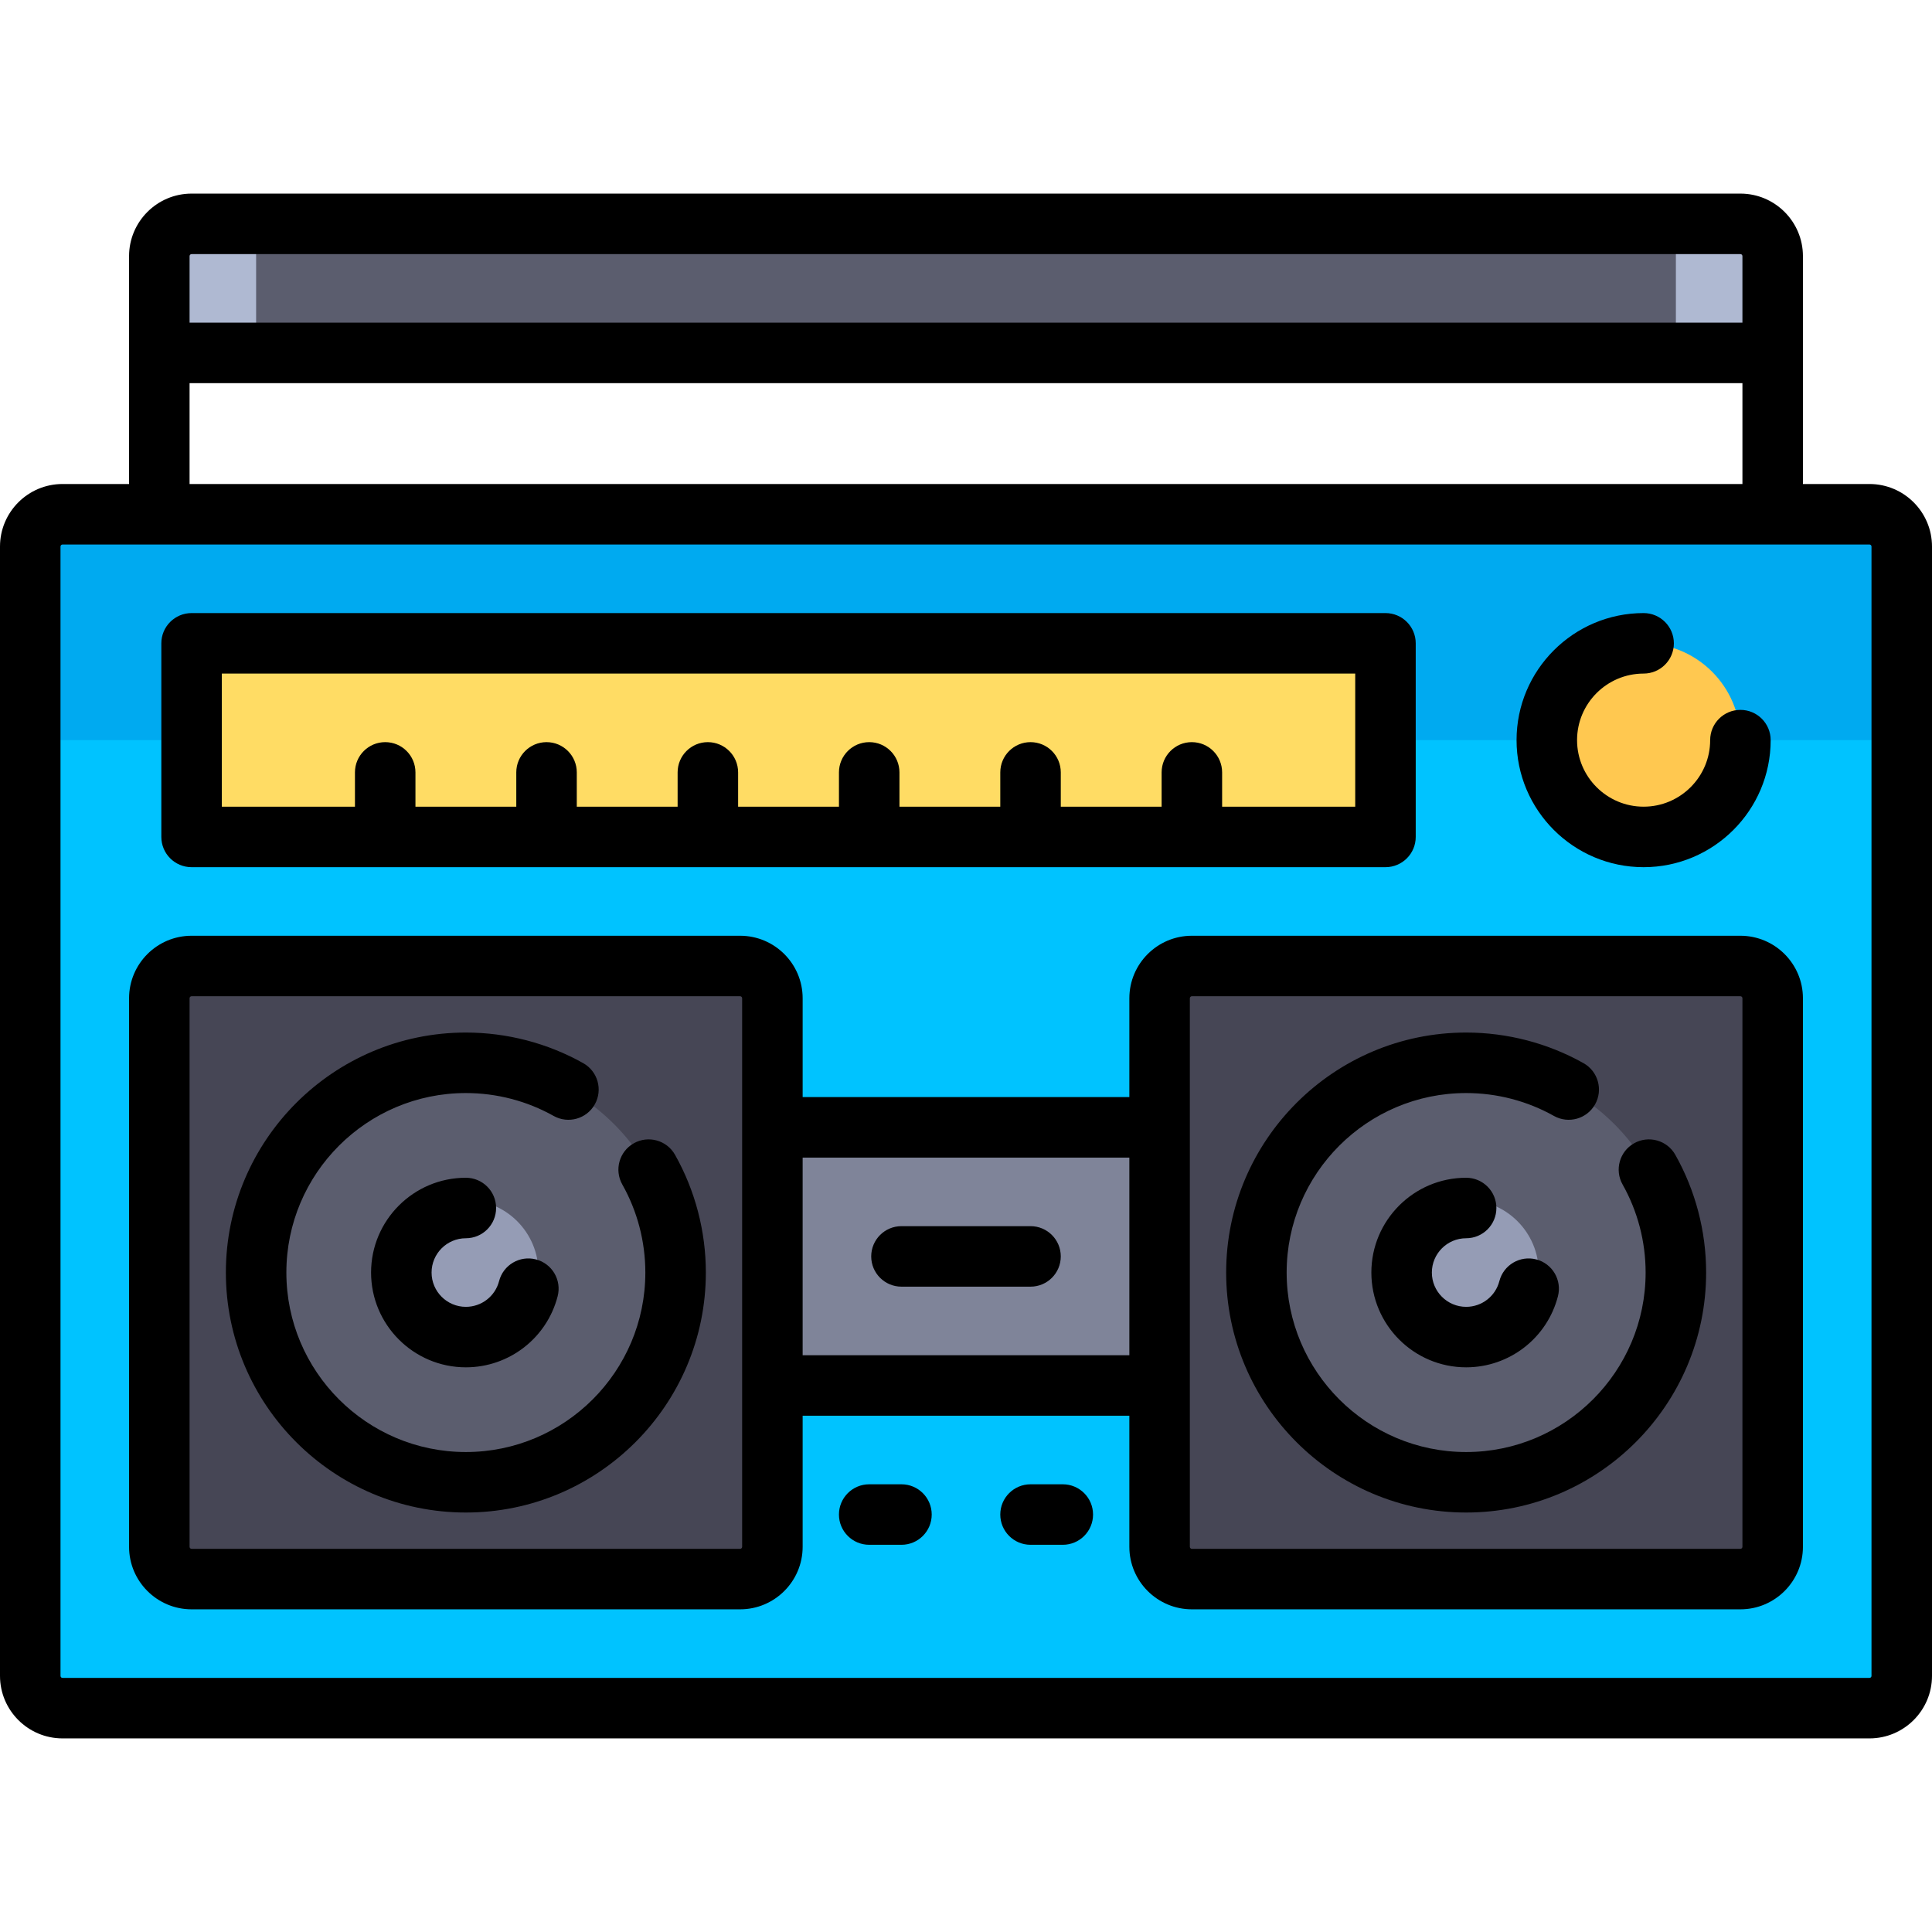
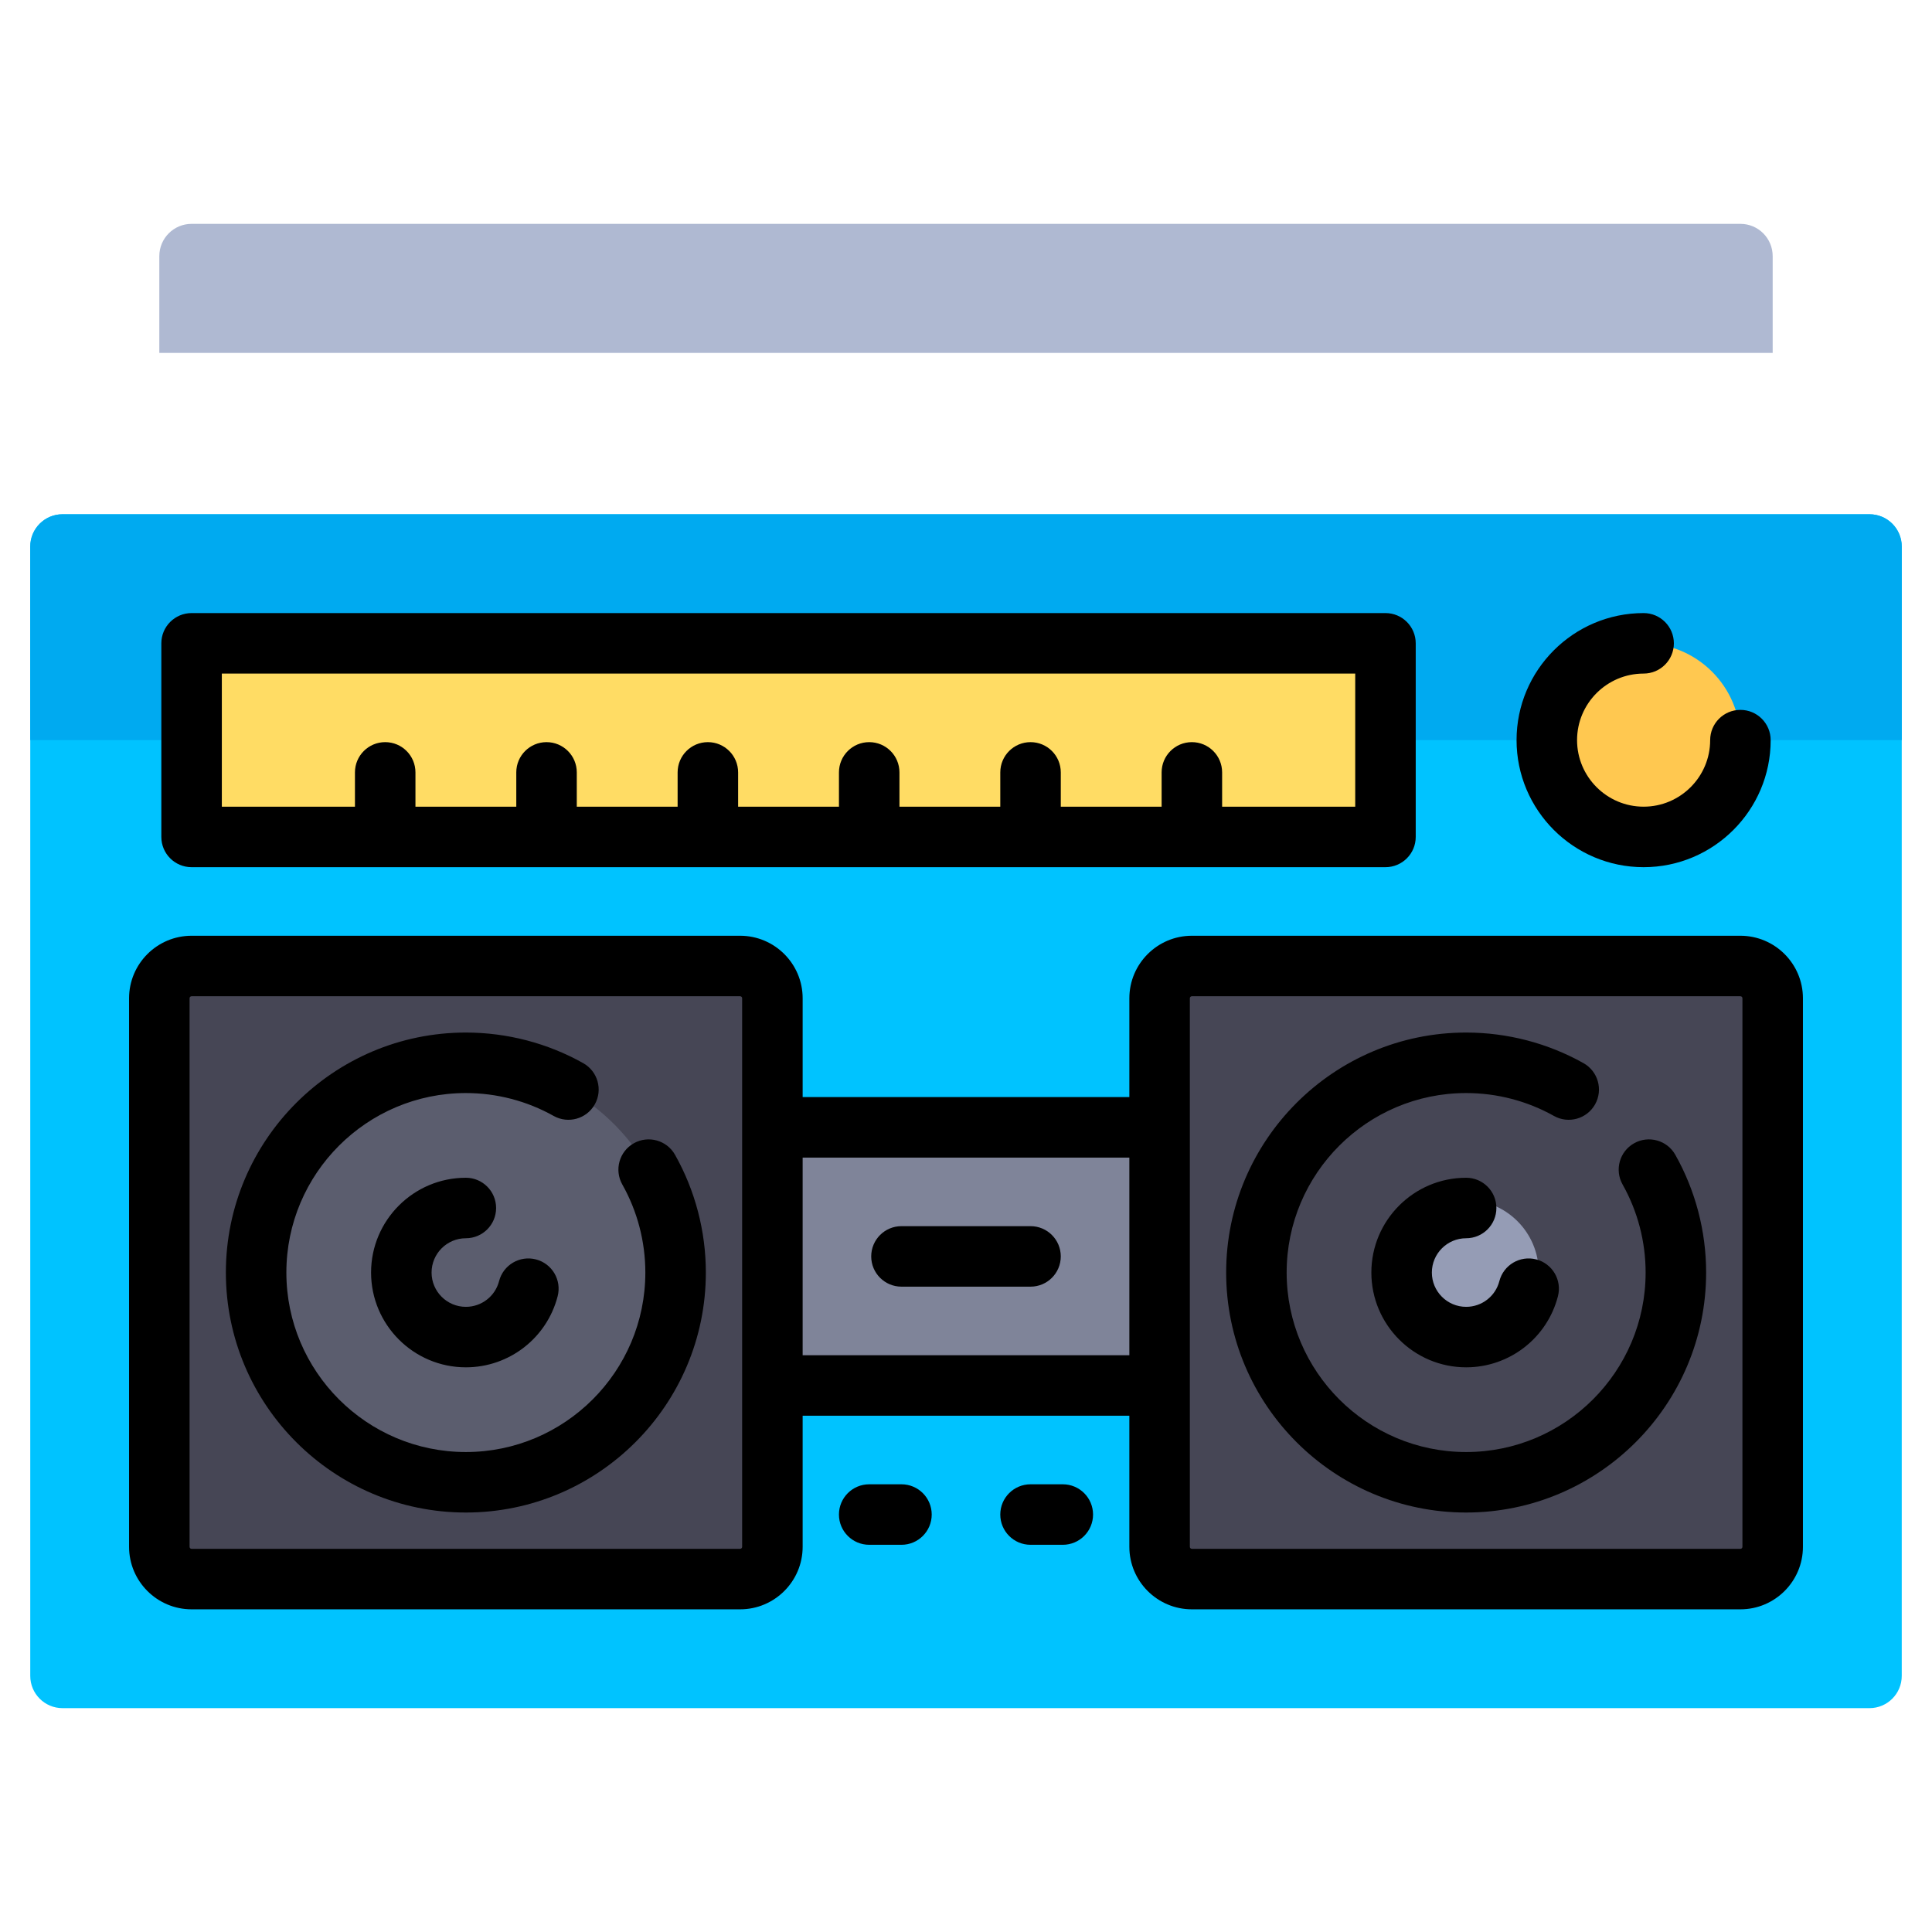
<svg xmlns="http://www.w3.org/2000/svg" version="1.1" id="Layer_1" viewBox="0 0 512 512" xml:space="preserve">
  <path style="fill:#AFB9D2;" d="M461.228,59.324H50.772c-4.722,0-8.551,3.829-8.551,8.551v25.653h427.557V67.875  C469.779,63.152,465.95,59.324,461.228,59.324z" />
-   <rect x="67.875" y="59.324" style="fill:#5B5D6E;" width="376.251" height="34.205" />
  <path style="fill:#00C3FF;" d="M495.432,452.676H16.568c-4.722,0-8.551-3.829-8.551-8.551v-299.29c0-4.722,3.829-8.551,8.551-8.551  h478.864c4.722,0,8.551,3.829,8.551,8.551v299.29C503.983,448.848,500.155,452.676,495.432,452.676z" />
  <path style="fill:#00AAF0;" d="M495.432,136.284H16.568c-4.722,0-8.551,3.829-8.551,8.551v51.307h495.967v-51.307  C503.983,140.113,500.155,136.284,495.432,136.284z" />
  <rect x="204.693" y="298.756" style="fill:#7F8499;" width="102.614" height="68.409" />
  <path style="fill:#464655;" d="M196.142,418.472H50.772c-4.722,0-8.551-3.829-8.551-8.551v-145.37c0-4.722,3.829-8.551,8.551-8.551  h145.37c4.722,0,8.551,3.829,8.551,8.551v145.37C204.693,414.643,200.864,418.472,196.142,418.472z" />
  <circle style="fill:#5B5D6E;" cx="123.457" cy="337.236" r="55.582" />
  <path style="fill:#FFDC64;" d="M59.324,221.795h299.29c4.722,0,8.551-3.829,8.551-8.551V179.04c0-4.722-3.829-8.551-8.551-8.551  H59.324c-4.722,0-8.551,3.829-8.551,8.551v34.205C50.772,217.967,54.601,221.795,59.324,221.795z" />
-   <circle style="fill:#959CB5;" cx="123.457" cy="337.236" r="19.24" />
  <path style="fill:#464655;" d="M461.228,418.472h-145.37c-4.722,0-8.551-3.829-8.551-8.551v-145.37c0-4.722,3.829-8.551,8.551-8.551  h145.37c4.722,0,8.551,3.829,8.551,8.551v145.37C469.779,414.643,465.95,418.472,461.228,418.472z" />
-   <circle style="fill:#5B5D6E;" cx="388.543" cy="337.236" r="55.582" />
  <circle style="fill:#959CB5;" cx="388.543" cy="337.236" r="19.24" />
  <circle style="fill:#FFC850;" cx="435.574" cy="196.142" r="25.653" />
-   <path d="M495.432,128.267h-17.637V67.875c0-9.136-7.432-16.568-16.568-16.568H50.772c-9.136,0-16.568,7.432-16.568,16.568v60.392  H16.568C7.432,128.267,0,135.699,0,144.835v299.29c0,9.136,7.432,16.568,16.568,16.568h478.864c9.136,0,16.568-7.432,16.568-16.568  v-299.29C512,135.699,504.568,128.267,495.432,128.267z M50.772,67.34h410.455c0.295,0,0.534,0.239,0.534,0.534v17.637H50.238  V67.875C50.238,67.58,50.477,67.34,50.772,67.34z M50.238,101.545h411.524v26.722H50.238V101.545z M495.967,444.125  c0,0.295-0.239,0.534-0.534,0.534H16.568c-0.295,0-0.534-0.239-0.534-0.534v-299.29c0-0.295,0.239-0.534,0.534-0.534h478.864  c0.295,0,0.534,0.239,0.534,0.534V444.125z" />
  <path d="M167.961,302.982c-3.855,2.176-5.218,7.065-3.043,10.922c3.993,7.078,6.104,15.146,6.104,23.333  c0,26.228-21.337,47.566-47.566,47.566s-47.565-21.338-47.565-47.567c0-26.228,21.337-47.566,47.566-47.566  c8.155,0,16.196,2.096,23.256,6.061c3.861,2.168,8.747,0.796,10.916-3.063c2.168-3.86,0.796-8.748-3.063-10.916  c-9.452-5.309-20.21-8.115-31.108-8.115c-35.069,0-63.599,28.53-63.599,63.599s28.53,63.599,63.599,63.599  s63.599-28.53,63.599-63.599c0-10.94-2.827-21.734-8.174-31.212C176.707,302.169,171.817,300.808,167.961,302.982z" />
  <path d="M123.457,328.15c4.427,0,8.017-3.589,8.017-8.017c0-4.427-3.589-8.017-8.017-8.017c-13.851,0-25.119,11.268-25.119,25.119  c0,13.851,11.268,25.119,25.119,25.119c11.467,0,21.47-7.748,24.327-18.842c1.104-4.287-1.477-8.658-5.765-9.762  c-4.285-1.104-8.658,1.476-9.762,5.765c-1.031,4.008-4.651,6.808-8.799,6.808c-5.01,0-9.086-4.076-9.086-9.086  S118.447,328.15,123.457,328.15z" />
  <path d="M461.228,247.983h-145.37c-9.136,0-16.568,7.432-16.568,16.568v26.188h-86.58v-26.188c0-9.136-7.432-16.568-16.568-16.568  H50.772c-9.136,0-16.568,7.432-16.568,16.568v145.37c0,9.136,7.432,16.568,16.568,16.568h145.37c9.136,0,16.568-7.432,16.568-16.568  v-34.739h86.58v34.739c0,9.136,7.432,16.568,16.568,16.568h145.37c9.136,0,16.568-7.432,16.568-16.568v-145.37  C477.795,255.415,470.363,247.983,461.228,247.983z M196.676,409.921c0,0.295-0.239,0.534-0.534,0.534H50.772  c-0.295,0-0.534-0.239-0.534-0.534v-145.37c0-0.295,0.239-0.534,0.534-0.534h145.37c0.295,0,0.534,0.239,0.534,0.534V409.921z   M212.71,359.148v-52.376h86.58v52.376H212.71z M461.762,409.921c0,0.295-0.239,0.534-0.534,0.534h-145.37  c-0.295,0-0.534-0.239-0.534-0.534v-145.37c0-0.295,0.239-0.534,0.534-0.534h145.37c0.295,0,0.534,0.239,0.534,0.534V409.921z" />
  <path d="M433.046,302.982c-3.855,2.176-5.218,7.065-3.043,10.922c3.993,7.078,6.104,15.146,6.104,23.333  c0,26.228-21.337,47.566-47.566,47.566c-26.228,0-47.565-21.338-47.565-47.567c0-26.228,21.337-47.566,47.566-47.566  c8.155,0,16.196,2.096,23.256,6.061c3.859,2.168,8.747,0.796,10.916-3.063c2.168-3.86,0.796-8.748-3.063-10.916  c-9.452-5.309-20.21-8.115-31.108-8.115c-35.069,0-63.599,28.53-63.599,63.599s28.53,63.599,63.599,63.599  s63.599-28.53,63.599-63.599c0-10.94-2.827-21.734-8.174-31.212C441.793,302.169,436.903,300.808,433.046,302.982z" />
  <path d="M388.543,328.15c4.427,0,8.017-3.589,8.017-8.017c0-4.427-3.589-8.017-8.017-8.017c-13.851,0-25.119,11.268-25.119,25.119  c0,13.851,11.268,25.119,25.119,25.119c11.467,0,21.47-7.748,24.327-18.842c1.104-4.287-1.477-8.658-5.765-9.762  c-4.285-1.104-8.658,1.476-9.762,5.765c-1.031,4.008-4.651,6.808-8.799,6.808c-5.01,0-9.086-4.076-9.086-9.086  S383.533,328.15,388.543,328.15z" />
  <path d="M273.102,324.944h-34.205c-4.427,0-8.017,3.589-8.017,8.017c0,4.427,3.589,8.017,8.017,8.017h34.205  c4.427,0,8.017-3.589,8.017-8.017C281.119,328.533,277.53,324.944,273.102,324.944z" />
  <path d="M238.898,393.353h-8.551c-4.427,0-8.017,3.589-8.017,8.017c0,4.427,3.589,8.017,8.017,8.017h8.551  c4.427,0,8.017-3.589,8.017-8.017C246.914,396.942,243.325,393.353,238.898,393.353z" />
  <path d="M281.653,393.353h-8.551c-4.427,0-8.017,3.589-8.017,8.017c0,4.427,3.589,8.017,8.017,8.017h8.551  c4.427,0,8.017-3.589,8.017-8.017C289.67,396.942,286.081,393.353,281.653,393.353z" />
  <path d="M435.574,229.812c18.566,0,33.67-15.105,33.67-33.67c0-4.427-3.589-8.017-8.017-8.017s-8.017,3.589-8.017,8.017  c0,9.725-7.912,17.637-17.637,17.637s-17.637-7.912-17.637-17.637s7.912-17.637,17.637-17.637c4.427,0,8.017-3.589,8.017-8.017  s-3.589-8.017-8.017-8.017c-18.566,0-33.67,15.105-33.67,33.67S417.009,229.812,435.574,229.812z" />
  <path d="M50.772,229.812h316.393c4.427,0,8.017-3.589,8.017-8.017v-51.307c0-4.427-3.589-8.017-8.017-8.017H50.772  c-4.427,0-8.017,3.589-8.017,8.017v51.307C42.756,226.223,46.345,229.812,50.772,229.812z M58.789,178.505h300.359v35.273h-35.273  v-9.086c0-4.427-3.589-8.017-8.017-8.017c-4.427,0-8.017,3.589-8.017,8.017v9.086h-26.722v-9.086c0-4.427-3.589-8.017-8.017-8.017  c-4.427,0-8.017,3.589-8.017,8.017v9.086h-26.722v-9.086c0-4.427-3.589-8.017-8.017-8.017s-8.017,3.589-8.017,8.017v9.086h-26.722  v-9.086c0-4.427-3.589-8.017-8.017-8.017s-8.017,3.589-8.017,8.017v9.086h-26.722v-9.086c0-4.427-3.589-8.017-8.017-8.017  c-4.427,0-8.017,3.589-8.017,8.017v9.086h-26.722v-9.086c0-4.427-3.589-8.017-8.017-8.017c-4.427,0-8.017,3.589-8.017,8.017v9.086  H58.789V178.505z" />
</svg>